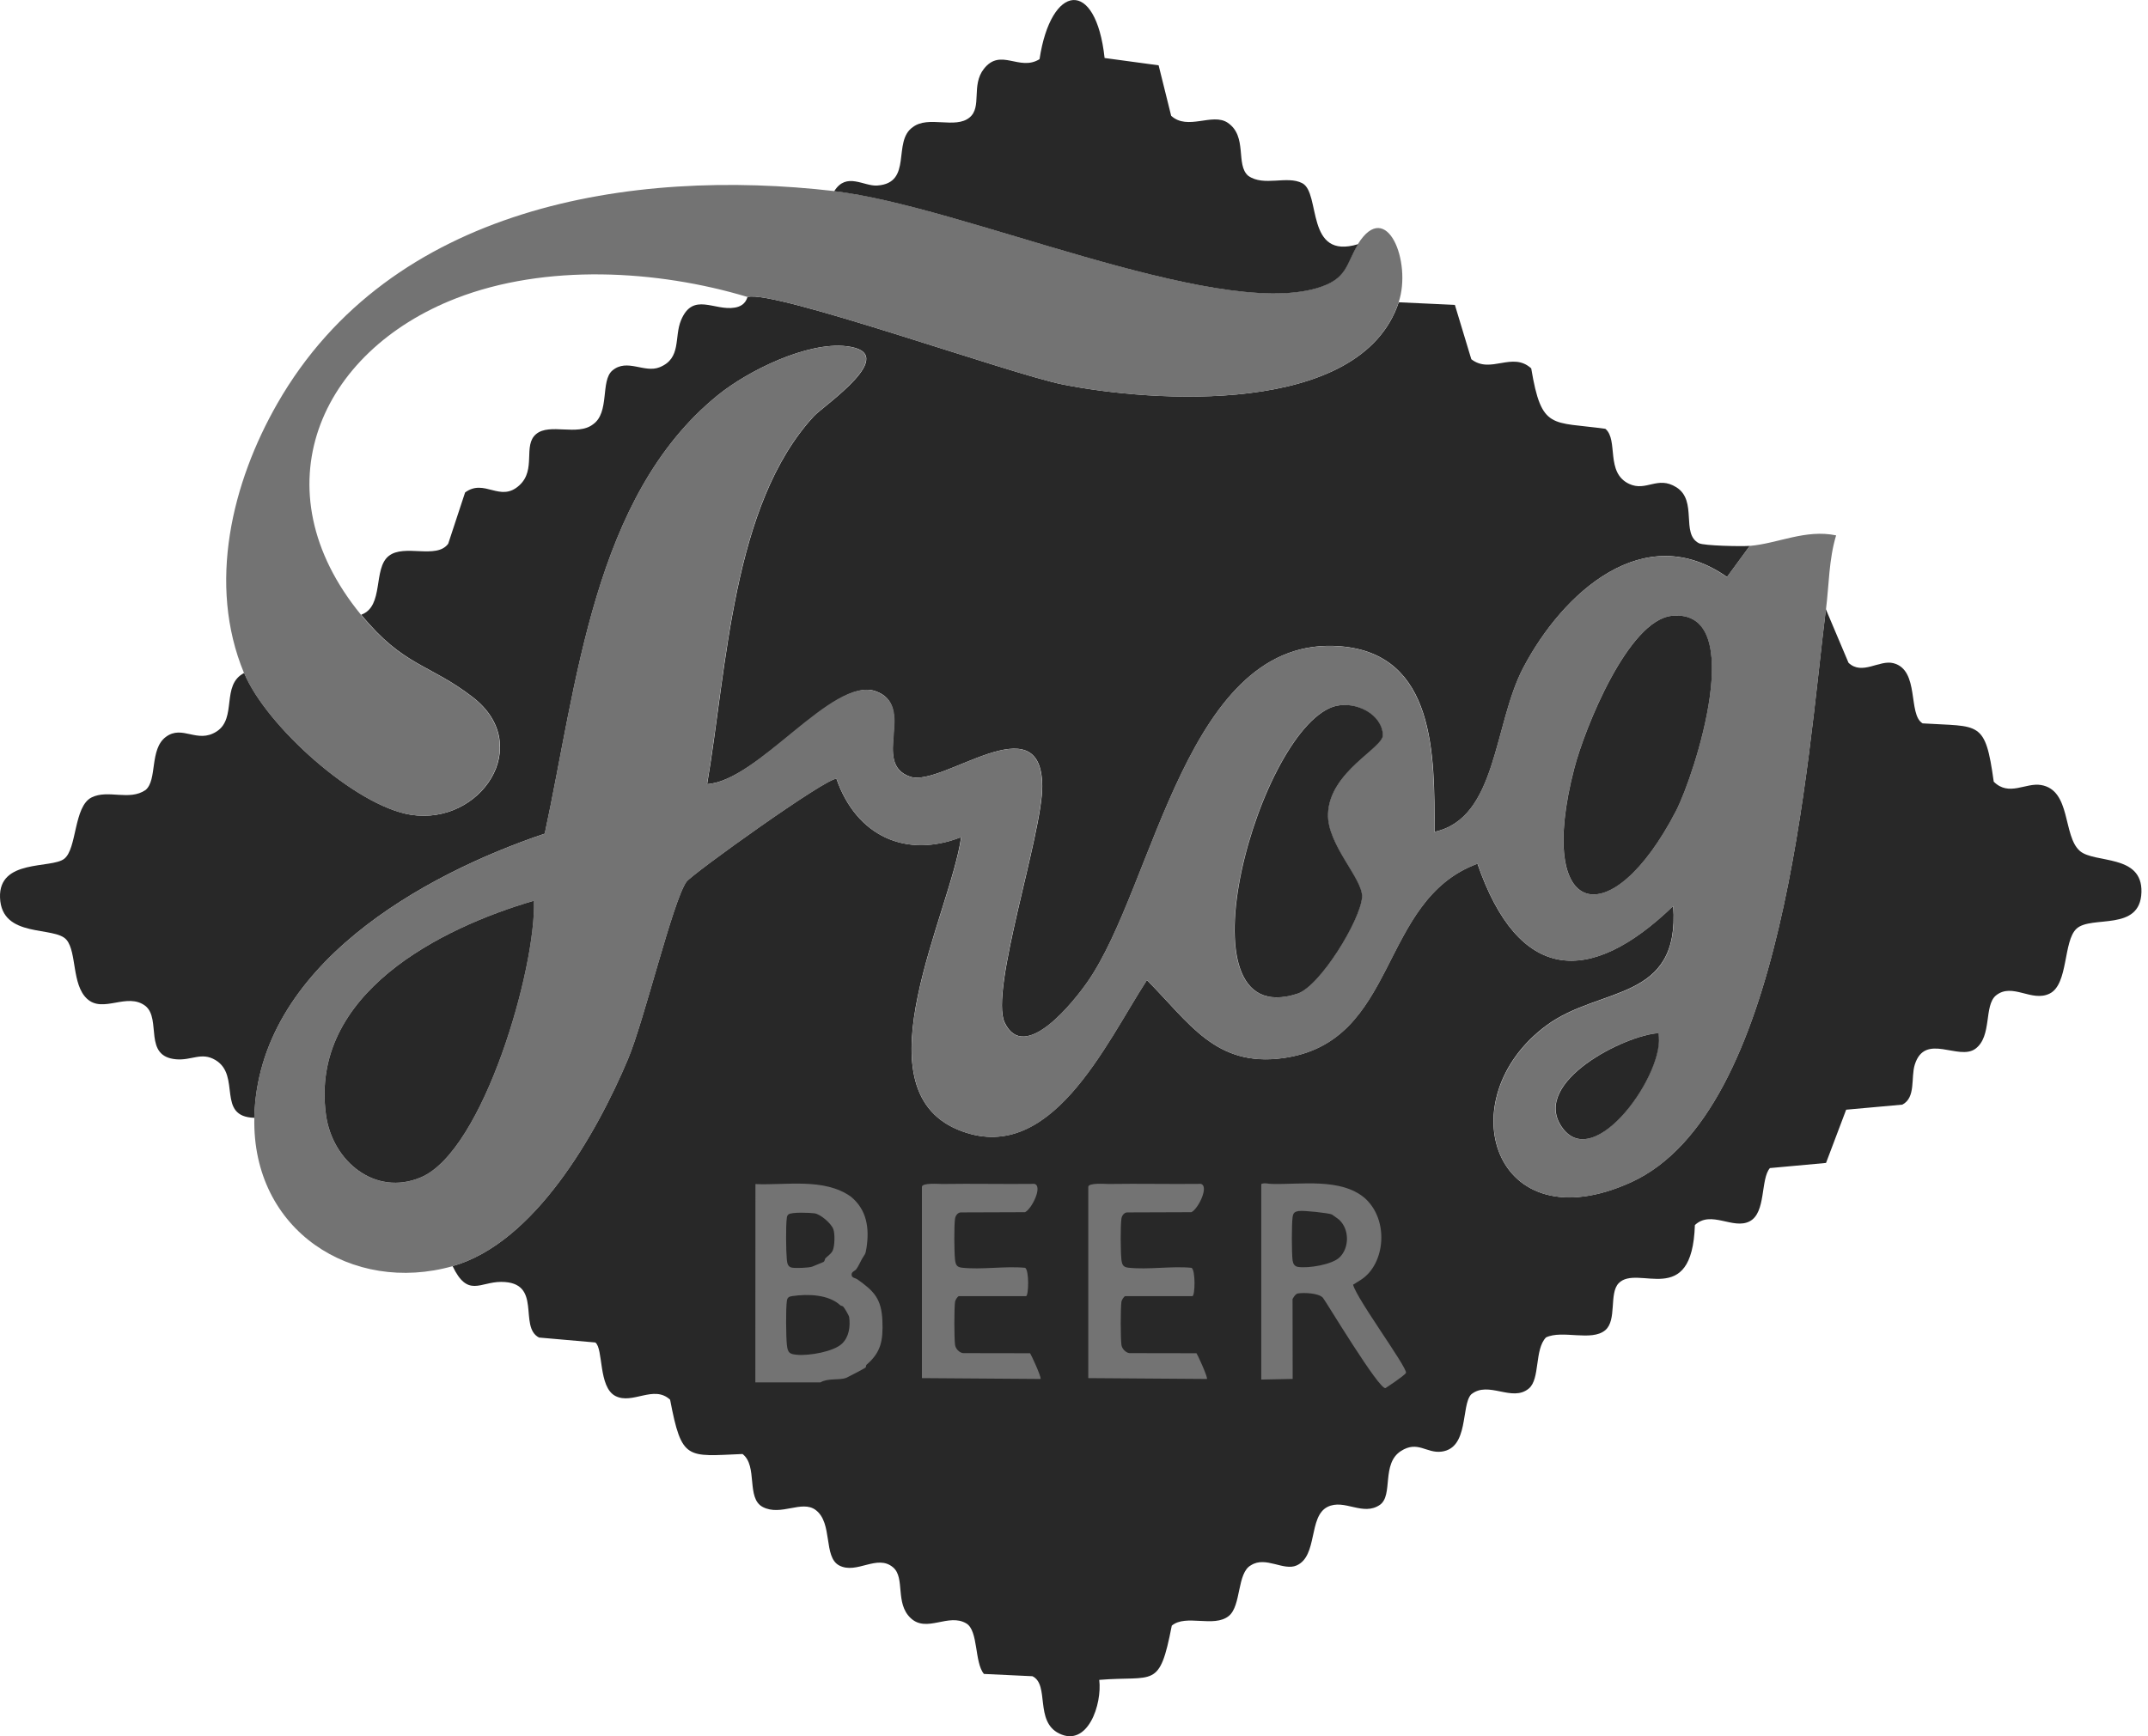
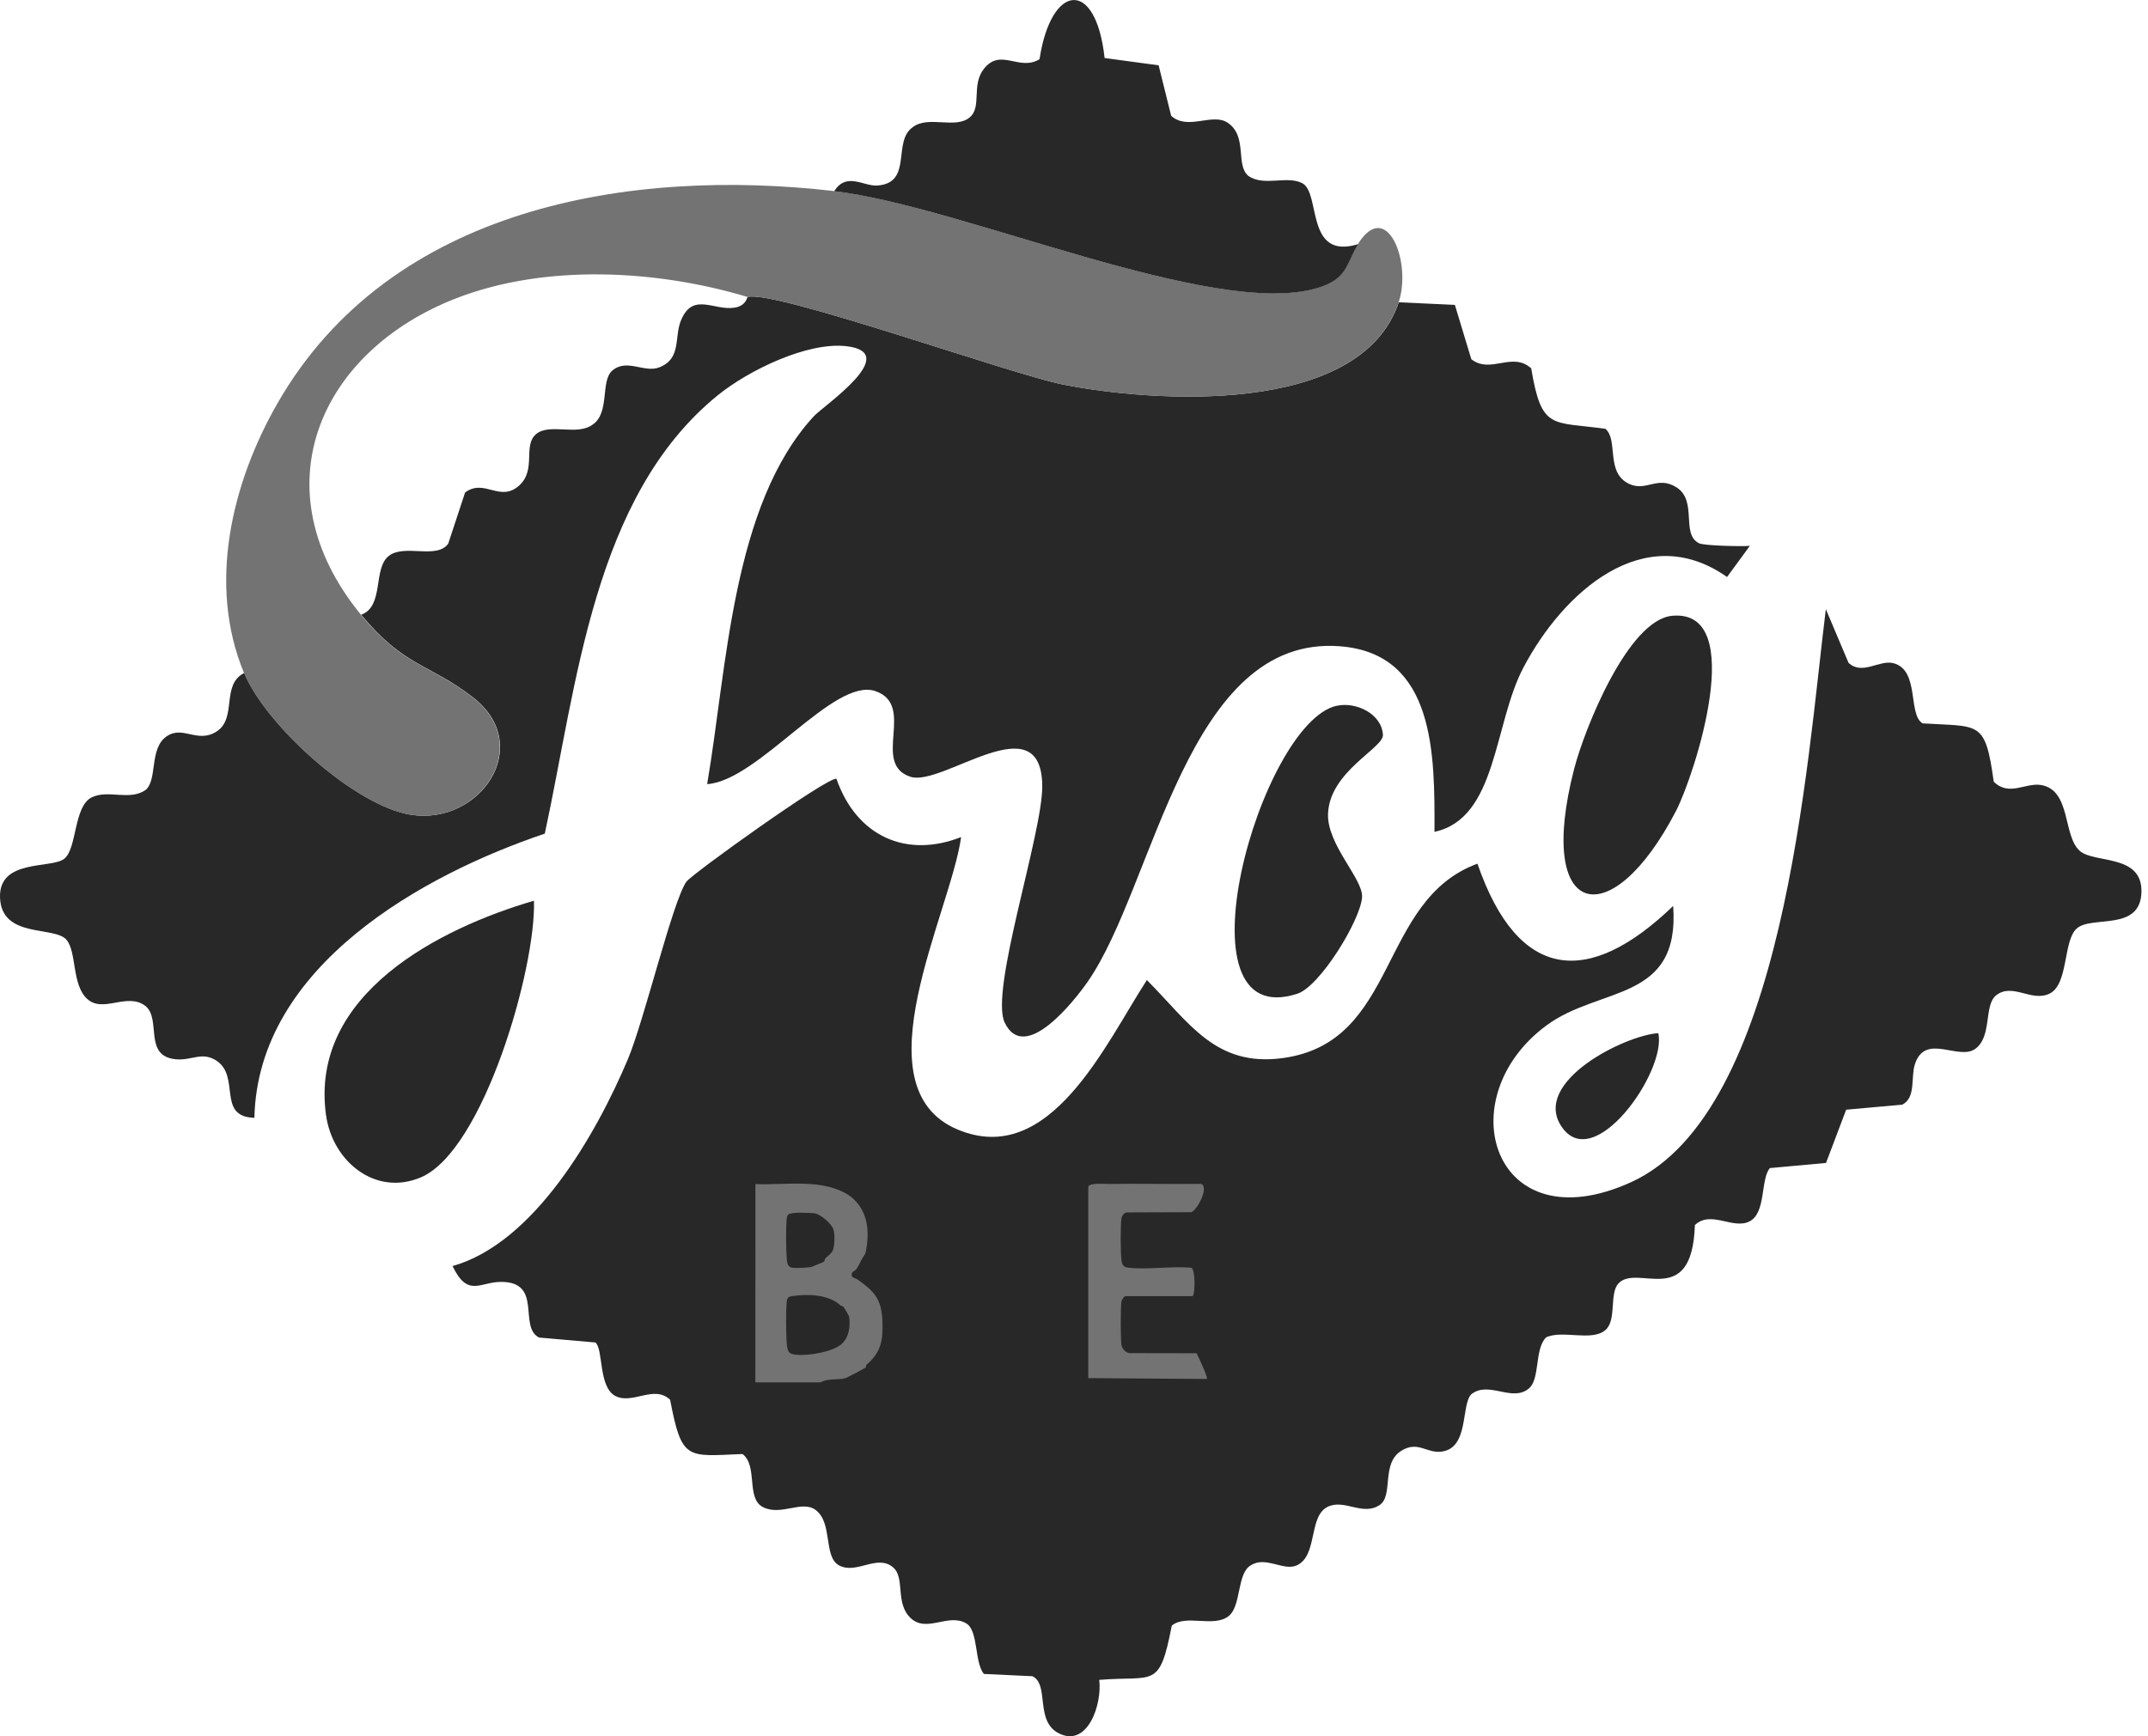
<svg xmlns="http://www.w3.org/2000/svg" width="94" height="76" viewBox="0 0 94 76" fill="none">
  <path d="M79.907 26.677L80.894 29.012C81.492 29.578 82.242 28.868 82.861 29.03C84.019 29.332 83.48 31.277 84.137 31.664C86.63 31.822 86.875 31.504 87.249 34.216C87.916 34.879 88.642 34.249 89.317 34.362C90.645 34.585 90.265 36.592 91.017 37.248C91.658 37.807 93.764 37.367 93.713 39.057C93.659 40.798 91.527 40.053 90.875 40.649C90.282 41.189 90.523 43.074 89.702 43.489C88.911 43.888 88.066 42.991 87.342 43.577C86.812 44.029 87.184 45.358 86.45 45.905C85.715 46.452 84.243 45.177 83.794 46.602C83.616 47.168 83.85 48.044 83.249 48.353L80.791 48.575L79.91 50.905L77.454 51.13C77.034 51.619 77.296 53.079 76.569 53.46C75.841 53.84 74.881 52.959 74.171 53.624C74.049 57.349 71.658 55.305 70.832 56.174C70.407 56.622 70.77 57.788 70.247 58.228C69.644 58.733 68.366 58.2 67.656 58.543C67.146 59.067 67.404 60.356 66.908 60.776C66.171 61.399 65.136 60.414 64.377 61.04C63.932 61.529 64.29 63.384 63.088 63.541C62.425 63.63 62.046 63.041 61.307 63.516C60.441 64.072 60.98 65.447 60.39 65.869C59.642 66.388 58.834 65.591 58.093 65.962C57.249 66.386 57.677 68.108 56.744 68.523C56.172 68.778 55.393 68.106 54.75 68.512C54.122 68.845 54.331 70.292 53.77 70.739C53.116 71.261 51.894 70.642 51.279 71.159C50.734 73.964 50.523 73.334 48.105 73.533C48.237 74.602 47.6 76.491 46.353 75.881C45.265 75.35 45.942 73.742 45.181 73.373L43.059 73.273C42.638 72.777 42.821 71.384 42.291 71.064C41.505 70.591 40.557 71.493 39.852 70.828C39.157 70.174 39.622 69.068 39.084 68.609C38.385 68.011 37.49 68.931 36.722 68.523C36.021 68.15 36.457 66.664 35.694 66.096C35.09 65.646 34.175 66.379 33.381 65.966C32.642 65.581 33.176 64.172 32.495 63.646C30.053 63.748 29.837 63.947 29.325 61.27C28.615 60.604 27.678 61.497 26.928 61.105C26.178 60.713 26.411 59.035 26.053 58.764L23.589 58.548C22.667 58.075 23.776 56.109 21.926 56.112C21.007 56.112 20.468 56.812 19.805 55.419C23.375 54.41 26.088 49.66 27.475 46.368C28.19 44.674 29.427 39.481 30.033 38.6C30.262 38.266 36.221 33.994 36.604 34.089C37.481 36.609 39.66 37.585 42.06 36.641C41.603 39.956 37.517 47.592 41.902 49.44C45.951 51.146 48.375 45.694 50.189 42.9C52.045 44.759 53.183 46.716 56.137 46.315C61.227 45.624 60.286 39.414 64.655 37.805C66.445 42.988 69.543 43.206 73.221 39.655C73.526 43.881 70.017 43.153 67.674 44.887C63.353 48.079 65.352 54.482 71.371 51.751C78.098 48.698 79.064 33.379 79.901 26.673L79.907 26.677Z" fill="#282828" />
  <path d="M61.217 13.232L63.668 13.346L64.387 15.724C65.237 16.387 66.178 15.37 67.009 16.125C67.463 18.845 67.899 18.441 70.254 18.77C70.837 19.262 70.243 20.688 71.294 21.181C72.046 21.534 72.534 20.808 73.362 21.33C74.303 21.923 73.544 23.367 74.348 23.778C74.57 23.891 76.215 23.924 76.576 23.894L75.579 25.257C71.964 22.711 68.404 25.92 66.666 29.223C65.355 31.713 65.524 35.823 62.775 36.412C62.788 33.039 62.815 28.63 58.666 28.291C51.921 27.739 50.541 38.749 47.596 42.977C47.035 43.784 44.841 46.598 43.966 44.76C43.303 43.369 45.622 36.498 45.611 34.414C45.591 30.725 41.241 34.462 39.841 34.001C38.107 33.431 40.113 30.864 38.301 30.25C36.489 29.636 33.177 34.184 30.946 34.323C31.814 29.27 32.03 22.099 35.621 18.214C36.039 17.762 39.494 15.437 37.039 15.154C35.325 14.957 32.749 16.216 31.407 17.305C25.96 21.729 25.25 29.974 23.841 36.491C18.557 38.269 11.276 42.27 11.133 48.93C9.45 48.884 10.566 47.08 9.428 46.401C8.816 46.035 8.384 46.429 7.707 46.368C6.258 46.243 7.073 44.628 6.372 44.039C5.562 43.41 4.506 44.384 3.799 43.71C3.14 43.084 3.362 41.695 2.917 41.146C2.405 40.513 0.066 41.104 0.001 39.289C-0.059 37.587 2.24 38.035 2.808 37.594C3.376 37.154 3.218 35.299 4.01 34.905C4.736 34.546 5.655 35.07 6.37 34.581C6.897 34.138 6.53 32.798 7.26 32.255C7.99 31.713 8.624 32.566 9.477 32.021C10.39 31.437 9.66 29.979 10.688 29.457C11.652 31.778 15.552 35.278 17.978 35.663C21.018 36.145 23.42 32.626 20.689 30.517C18.788 29.047 17.671 29.184 15.808 26.907C16.82 26.543 16.311 24.89 17.012 24.336C17.695 23.794 19.102 24.499 19.614 23.801L20.353 21.557C21.208 20.926 21.882 22.016 22.726 21.246C23.485 20.555 22.868 19.496 23.463 19C24.057 18.504 25.27 19.1 25.949 18.576C26.695 18.059 26.267 16.668 26.799 16.218C27.447 15.673 28.197 16.348 28.869 16.074C29.833 15.683 29.493 14.76 29.804 14.016C30.327 12.764 31.256 13.622 32.162 13.464C32.665 13.376 32.687 13.007 32.72 12.998C33.891 12.678 44.2 16.369 46.514 16.83C50.397 17.602 59.532 18.26 61.212 13.23L61.217 13.232Z" fill="#282828" />
-   <path d="M11.125 48.932C11.268 42.272 18.549 38.271 23.833 36.493C25.242 29.977 25.952 21.733 31.399 17.308C32.739 16.218 35.317 14.959 37.031 15.156C39.483 15.439 36.029 17.764 35.613 18.216C32.02 22.099 31.806 29.272 30.938 34.325C33.169 34.186 36.412 29.615 38.293 30.252C40.174 30.89 38.097 33.433 39.833 34.003C41.235 34.465 45.585 30.728 45.603 34.416C45.614 36.5 43.297 43.369 43.958 44.762C44.833 46.6 47.027 43.784 47.588 42.979C50.533 38.751 51.913 27.742 58.658 28.294C62.807 28.632 62.78 33.041 62.767 36.414C65.516 35.825 65.347 31.715 66.658 29.225C68.396 25.924 71.956 22.714 75.57 25.259L76.568 23.896C77.805 23.792 79.01 23.156 80.352 23.435C80.031 24.492 80.043 25.6 79.907 26.678C79.07 33.382 78.101 48.703 71.377 51.756C65.358 54.487 63.359 48.084 67.68 44.892C70.026 43.158 73.532 43.886 73.227 39.66C69.549 43.211 66.451 42.993 64.661 37.81C60.292 39.419 61.236 45.629 56.142 46.32C53.189 46.721 52.051 44.762 50.195 42.905C48.381 45.699 45.957 51.151 41.908 49.445C37.52 47.597 41.607 39.959 42.066 36.646C39.666 37.589 37.487 36.614 36.61 34.094C36.227 33.999 30.268 38.271 30.039 38.605C29.433 39.486 28.196 44.678 27.481 46.373C26.092 49.665 23.381 54.413 19.811 55.423C15.419 56.663 11.025 53.87 11.13 48.932H11.125ZM73.173 26.956C71.246 27.134 69.342 31.896 68.891 33.637C67.165 40.274 70.515 40.953 73.345 35.494C74.155 33.931 76.523 26.645 73.173 26.956ZM58.475 30.897C55.134 31.669 51.299 45.281 56.768 43.498C57.758 43.176 59.53 40.272 59.597 39.275C59.648 38.477 58.059 36.98 58.108 35.626C58.175 33.767 60.541 32.747 60.51 32.169C60.461 31.252 59.326 30.704 58.477 30.899L58.475 30.897ZM23.366 39.428C19.288 40.617 13.542 43.492 14.264 48.796C14.542 50.845 16.429 52.38 18.415 51.538C21.164 50.374 23.463 42.356 23.366 39.428ZM72.559 45.226C71.105 45.314 67.03 47.342 68.314 49.299C69.734 51.457 72.937 46.878 72.559 45.226Z" fill="#737373" />
  <path d="M36.499 8.363C42.05 9.003 53.046 13.941 57.607 12.613C58.983 12.212 58.885 11.551 59.426 10.682C60.679 8.667 61.797 11.463 61.207 13.232C59.526 18.262 50.391 17.606 46.509 16.832C44.194 16.37 33.885 12.68 32.715 13C28.748 11.806 23.88 11.539 19.969 13.055C13.957 15.387 11.301 21.417 15.797 26.909C17.66 29.185 18.778 29.049 20.679 30.518C23.41 32.628 21.006 36.147 17.968 35.665C15.541 35.28 11.642 31.779 10.678 29.459C9.064 25.571 10.155 21.12 12.142 17.655C17.1 9.012 27.619 7.339 36.499 8.363Z" fill="#737373" />
  <path d="M36.51 8.364C37.047 7.516 37.79 8.163 38.391 8.121C39.965 8.012 39.034 6.194 39.945 5.566C40.624 5.042 41.808 5.661 42.431 5.142C42.985 4.683 42.491 3.735 43.056 3.014C43.791 2.077 44.606 3.139 45.492 2.59C45.993 -0.725 47.956 -0.978 48.339 2.539L50.703 2.859L51.252 5.068C51.978 5.731 53.056 4.919 53.728 5.374C54.607 5.97 54.059 7.219 54.627 7.697C55.31 8.179 56.319 7.669 56.989 8.019C57.815 8.448 57.107 11.396 59.435 10.687C58.894 11.556 58.992 12.217 57.616 12.618C53.056 13.947 42.059 9.009 36.508 8.369L36.51 8.364Z" fill="#282828" />
  <path d="M23.367 39.427C23.465 42.355 21.163 50.373 18.416 51.537C16.431 52.379 14.543 50.844 14.265 48.795C13.544 43.491 19.291 40.616 23.367 39.427Z" fill="#282828" />
  <path d="M73.176 26.955C76.526 26.644 74.155 33.928 73.347 35.493C70.518 40.955 67.17 40.273 68.893 33.636C69.345 31.895 71.248 27.134 73.176 26.955Z" fill="#282828" />
  <path d="M58.487 30.898C59.335 30.7 60.472 31.247 60.519 32.168C60.55 32.747 58.182 33.765 58.117 35.624C58.068 36.98 59.66 38.476 59.606 39.273C59.542 40.27 57.768 43.175 56.777 43.497C51.308 45.279 55.146 31.667 58.484 30.895L58.487 30.898Z" fill="#282828" />
  <path d="M72.57 45.225C72.948 46.877 69.745 51.456 68.325 49.298C67.041 47.343 71.114 45.313 72.57 45.225Z" fill="#282828" />
  <path d="M36.442 59.54C36.001 59.999 34.65 59.781 34.047 59.83V57.509C35.231 57.05 37.729 58.198 36.442 59.54Z" fill="#282828" />
  <path d="M37.88 59.862C37.843 59.895 37.086 60.293 37.026 60.316C36.727 60.425 36.224 60.316 35.904 60.511H33.055L33.059 51.83C34.397 51.89 36.062 51.549 37.231 52.377C37.929 52.945 38.056 53.747 37.918 54.635C37.872 54.938 37.847 54.885 37.72 55.11C37.642 55.247 37.56 55.444 37.467 55.564C37.402 55.643 37.255 55.664 37.268 55.81C37.279 55.942 37.438 55.942 37.522 56.002C38.239 56.512 38.575 56.837 38.615 57.813C38.651 58.691 38.55 59.197 37.921 59.739C37.892 59.762 37.901 59.848 37.878 59.864L37.88 59.862ZM36.118 55.082C36.193 55.003 36.365 54.892 36.436 54.751C36.532 54.558 36.543 54.009 36.469 53.807C36.378 53.55 35.904 53.149 35.648 53.111C35.456 53.084 34.635 53.047 34.504 53.16C34.45 53.207 34.441 53.246 34.432 53.313C34.384 53.663 34.397 54.76 34.432 55.131C34.448 55.302 34.479 55.462 34.669 55.49C34.842 55.516 35.37 55.499 35.539 55.446C35.583 55.432 36.008 55.256 36.033 55.242C36.106 55.193 36.089 55.114 36.118 55.084V55.082ZM36.774 57.136C36.26 56.661 35.365 56.633 34.673 56.733C34.535 56.753 34.457 56.788 34.435 56.939C34.384 57.282 34.397 58.504 34.435 58.87C34.473 59.236 34.573 59.276 34.889 59.303C35.394 59.35 36.48 59.171 36.852 58.812C37.153 58.52 37.217 58.07 37.162 57.657C37.15 57.576 36.963 57.266 36.908 57.203C36.865 57.154 36.801 57.164 36.774 57.136Z" fill="#737373" />
-   <path d="M59.574 56.008C58.532 56.692 59.289 56.033 59.215 56.147C59.042 56.418 61.635 59.898 61.526 60.097C61.461 60.218 60.671 60.737 60.636 60.758C60.386 60.904 57.998 56.921 57.893 56.807C57.702 56.596 57.061 56.578 56.8 56.617C56.676 56.636 56.564 56.863 56.564 56.863L56.569 60.359L55.195 60.387V51.828C55.351 51.761 55.498 51.823 55.638 51.823C56.931 51.861 58.672 51.547 59.727 52.445C60.803 53.409 60.615 55.324 59.574 56.008ZM56.849 53.006C56.667 53.038 56.593 53.075 56.566 53.279C56.522 53.604 56.524 54.844 56.566 55.171C56.587 55.319 56.651 55.433 56.802 55.456C57.25 55.526 58.292 55.359 58.621 55.039C59.06 54.614 59.053 53.808 58.605 53.393C58.585 53.374 58.303 53.168 58.285 53.161C58.134 53.094 57.029 52.978 56.851 53.01L56.849 53.006Z" fill="#737373" />
  <path d="M49.241 56.736C49.181 56.754 49.087 56.905 49.076 56.979C49.034 57.271 49.036 58.576 49.076 58.871C49.101 59.04 49.259 59.205 49.421 59.23L52.36 59.235C52.38 59.242 52.847 60.241 52.82 60.361L47.625 60.324V51.956C47.625 51.761 48.382 51.828 48.513 51.826C49.858 51.805 51.204 51.837 52.549 51.821C52.923 51.914 52.442 52.911 52.139 53.061L49.315 53.071C49.181 53.087 49.092 53.219 49.074 53.351C49.03 53.678 49.038 54.788 49.074 55.129C49.101 55.363 49.15 55.465 49.381 55.491C50.245 55.586 51.258 55.412 52.137 55.495C52.322 55.56 52.304 56.736 52.179 56.736H49.237H49.241Z" fill="#737373" />
-   <path d="M41.96 56.736C41.9 56.754 41.806 56.905 41.795 56.979C41.753 57.271 41.755 58.576 41.795 58.871C41.819 59.04 41.978 59.205 42.14 59.23L45.078 59.235C45.098 59.242 45.566 60.241 45.539 60.361L40.344 60.324V51.956C40.344 51.761 41.101 51.828 41.232 51.826C42.576 51.805 43.923 51.837 45.267 51.821C45.642 51.914 45.161 52.911 44.858 53.061L42.033 53.071C41.9 53.087 41.811 53.219 41.793 53.351C41.748 53.678 41.757 54.788 41.793 55.129C41.819 55.363 41.868 55.465 42.1 55.491C42.964 55.586 43.977 55.412 44.856 55.495C45.041 55.56 45.023 56.736 44.898 56.736H41.955H41.96Z" fill="#737373" />
</svg>